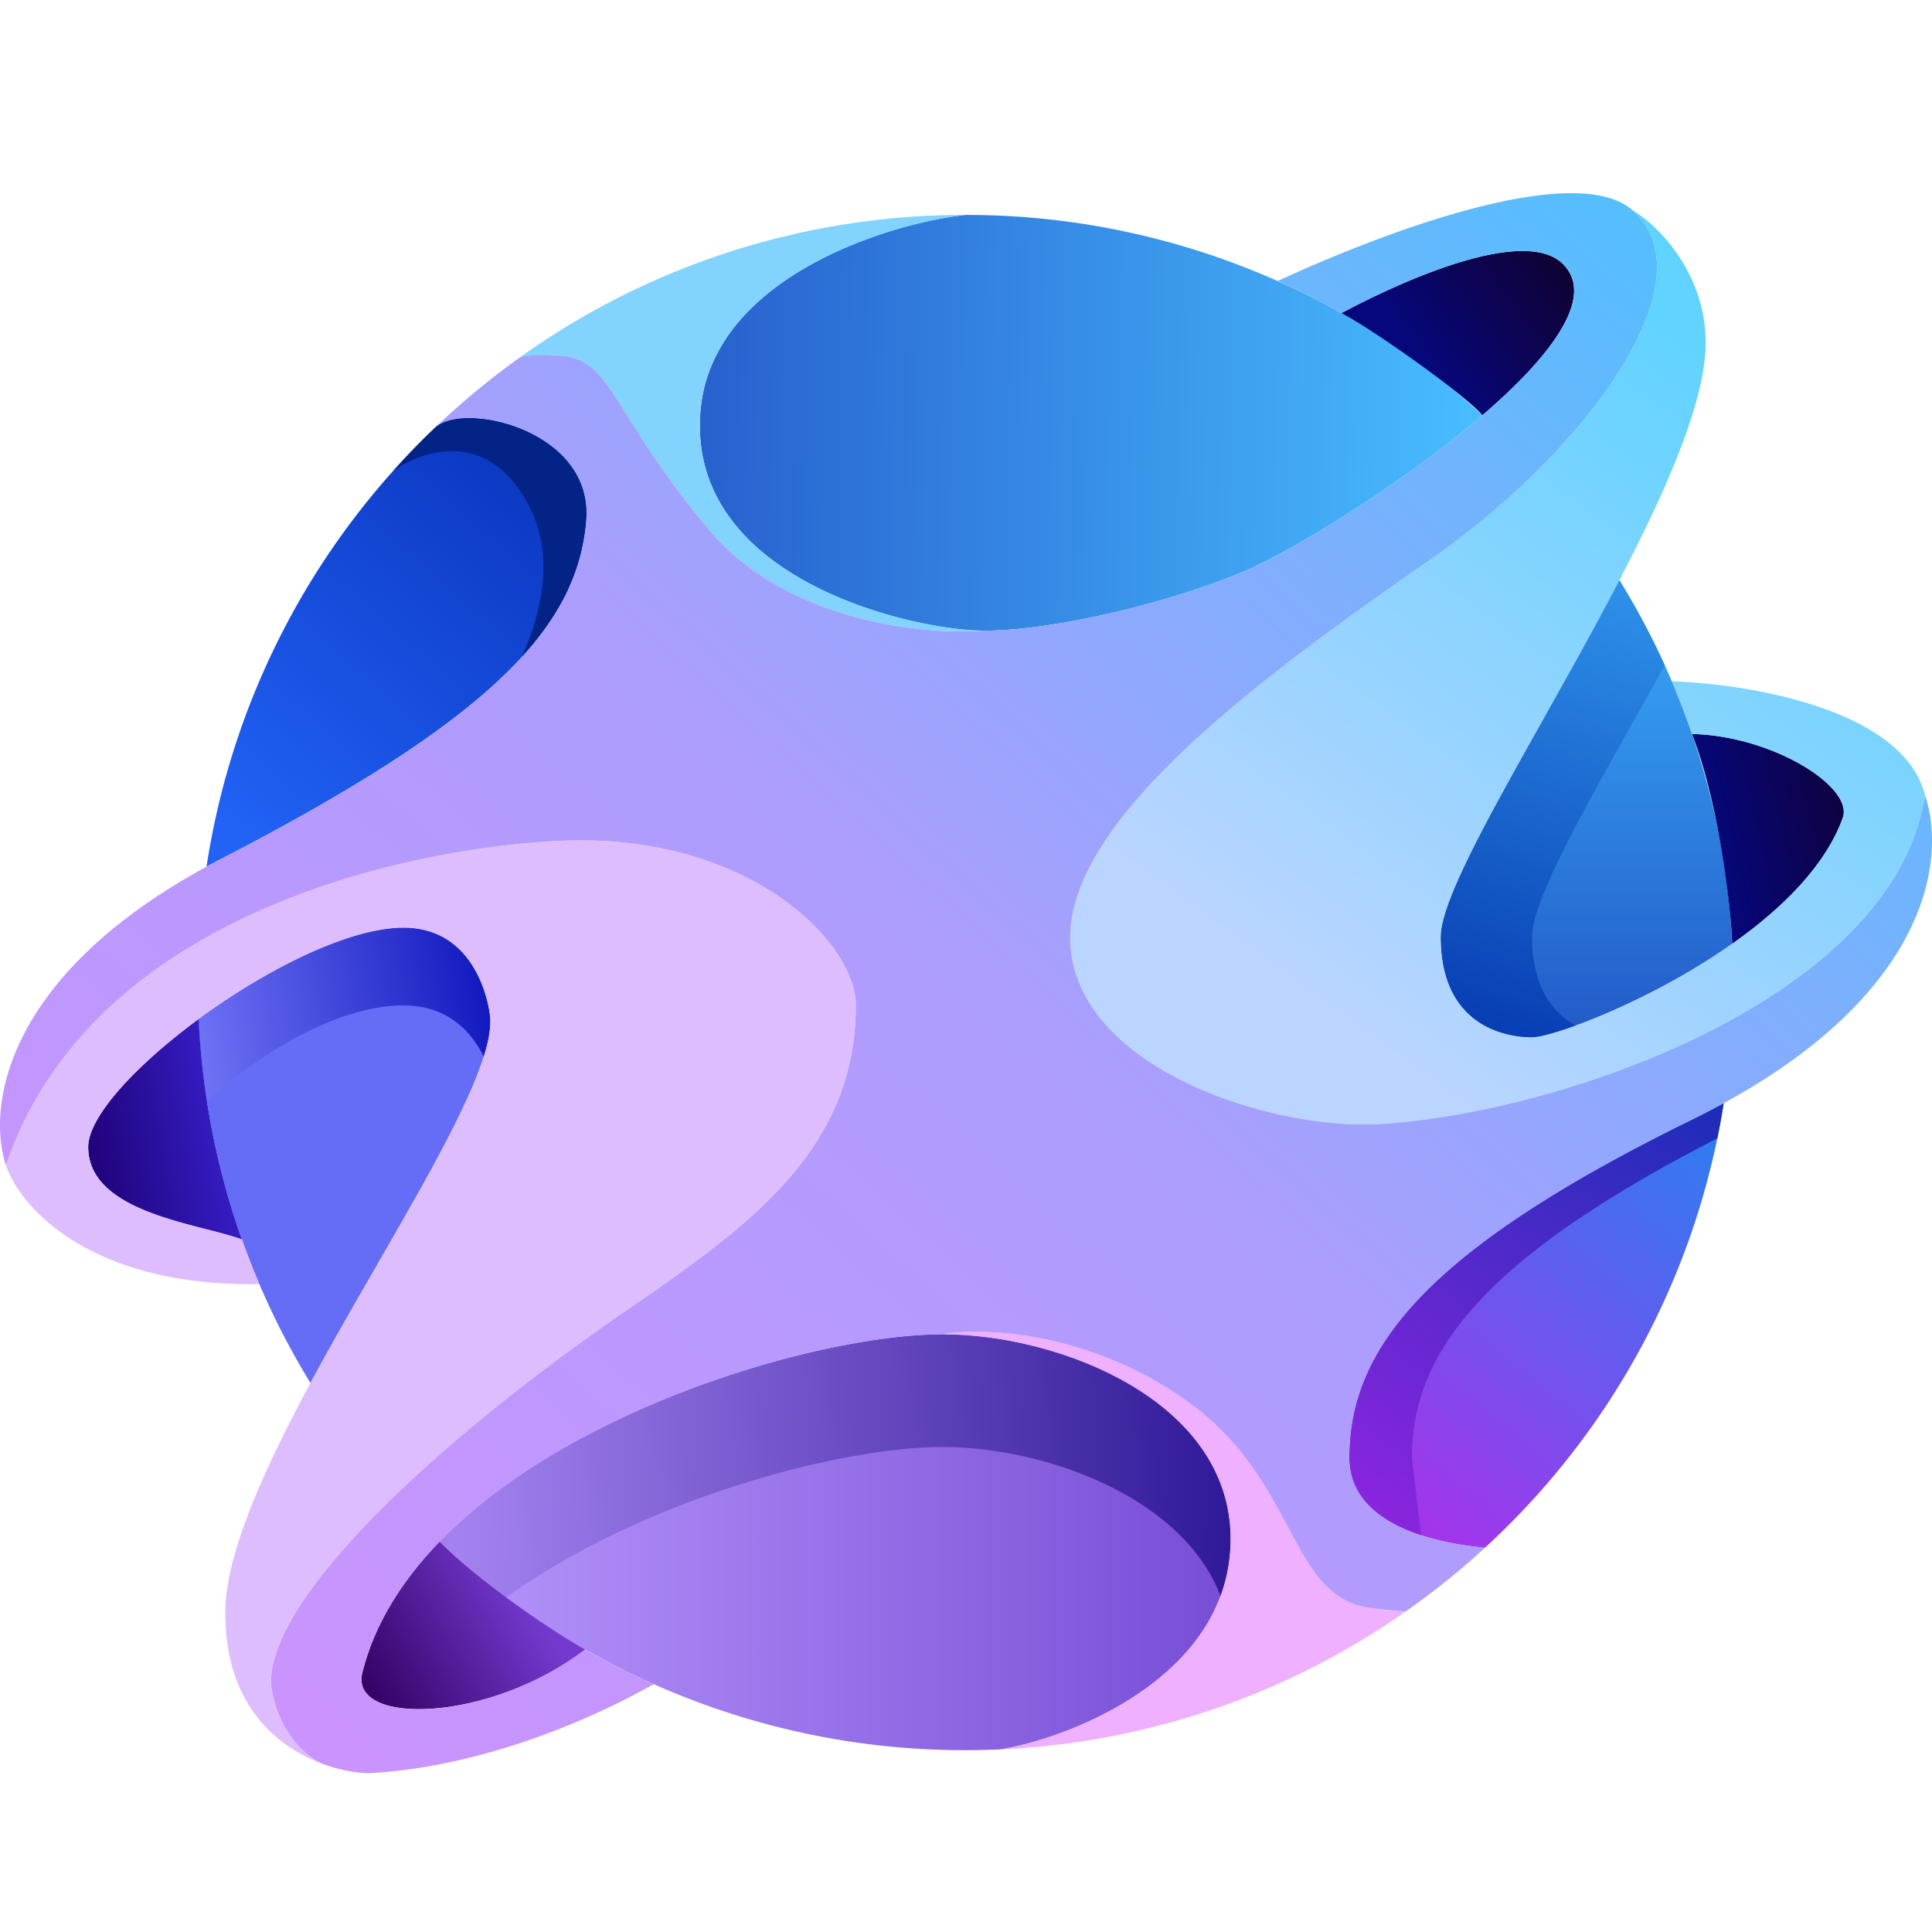
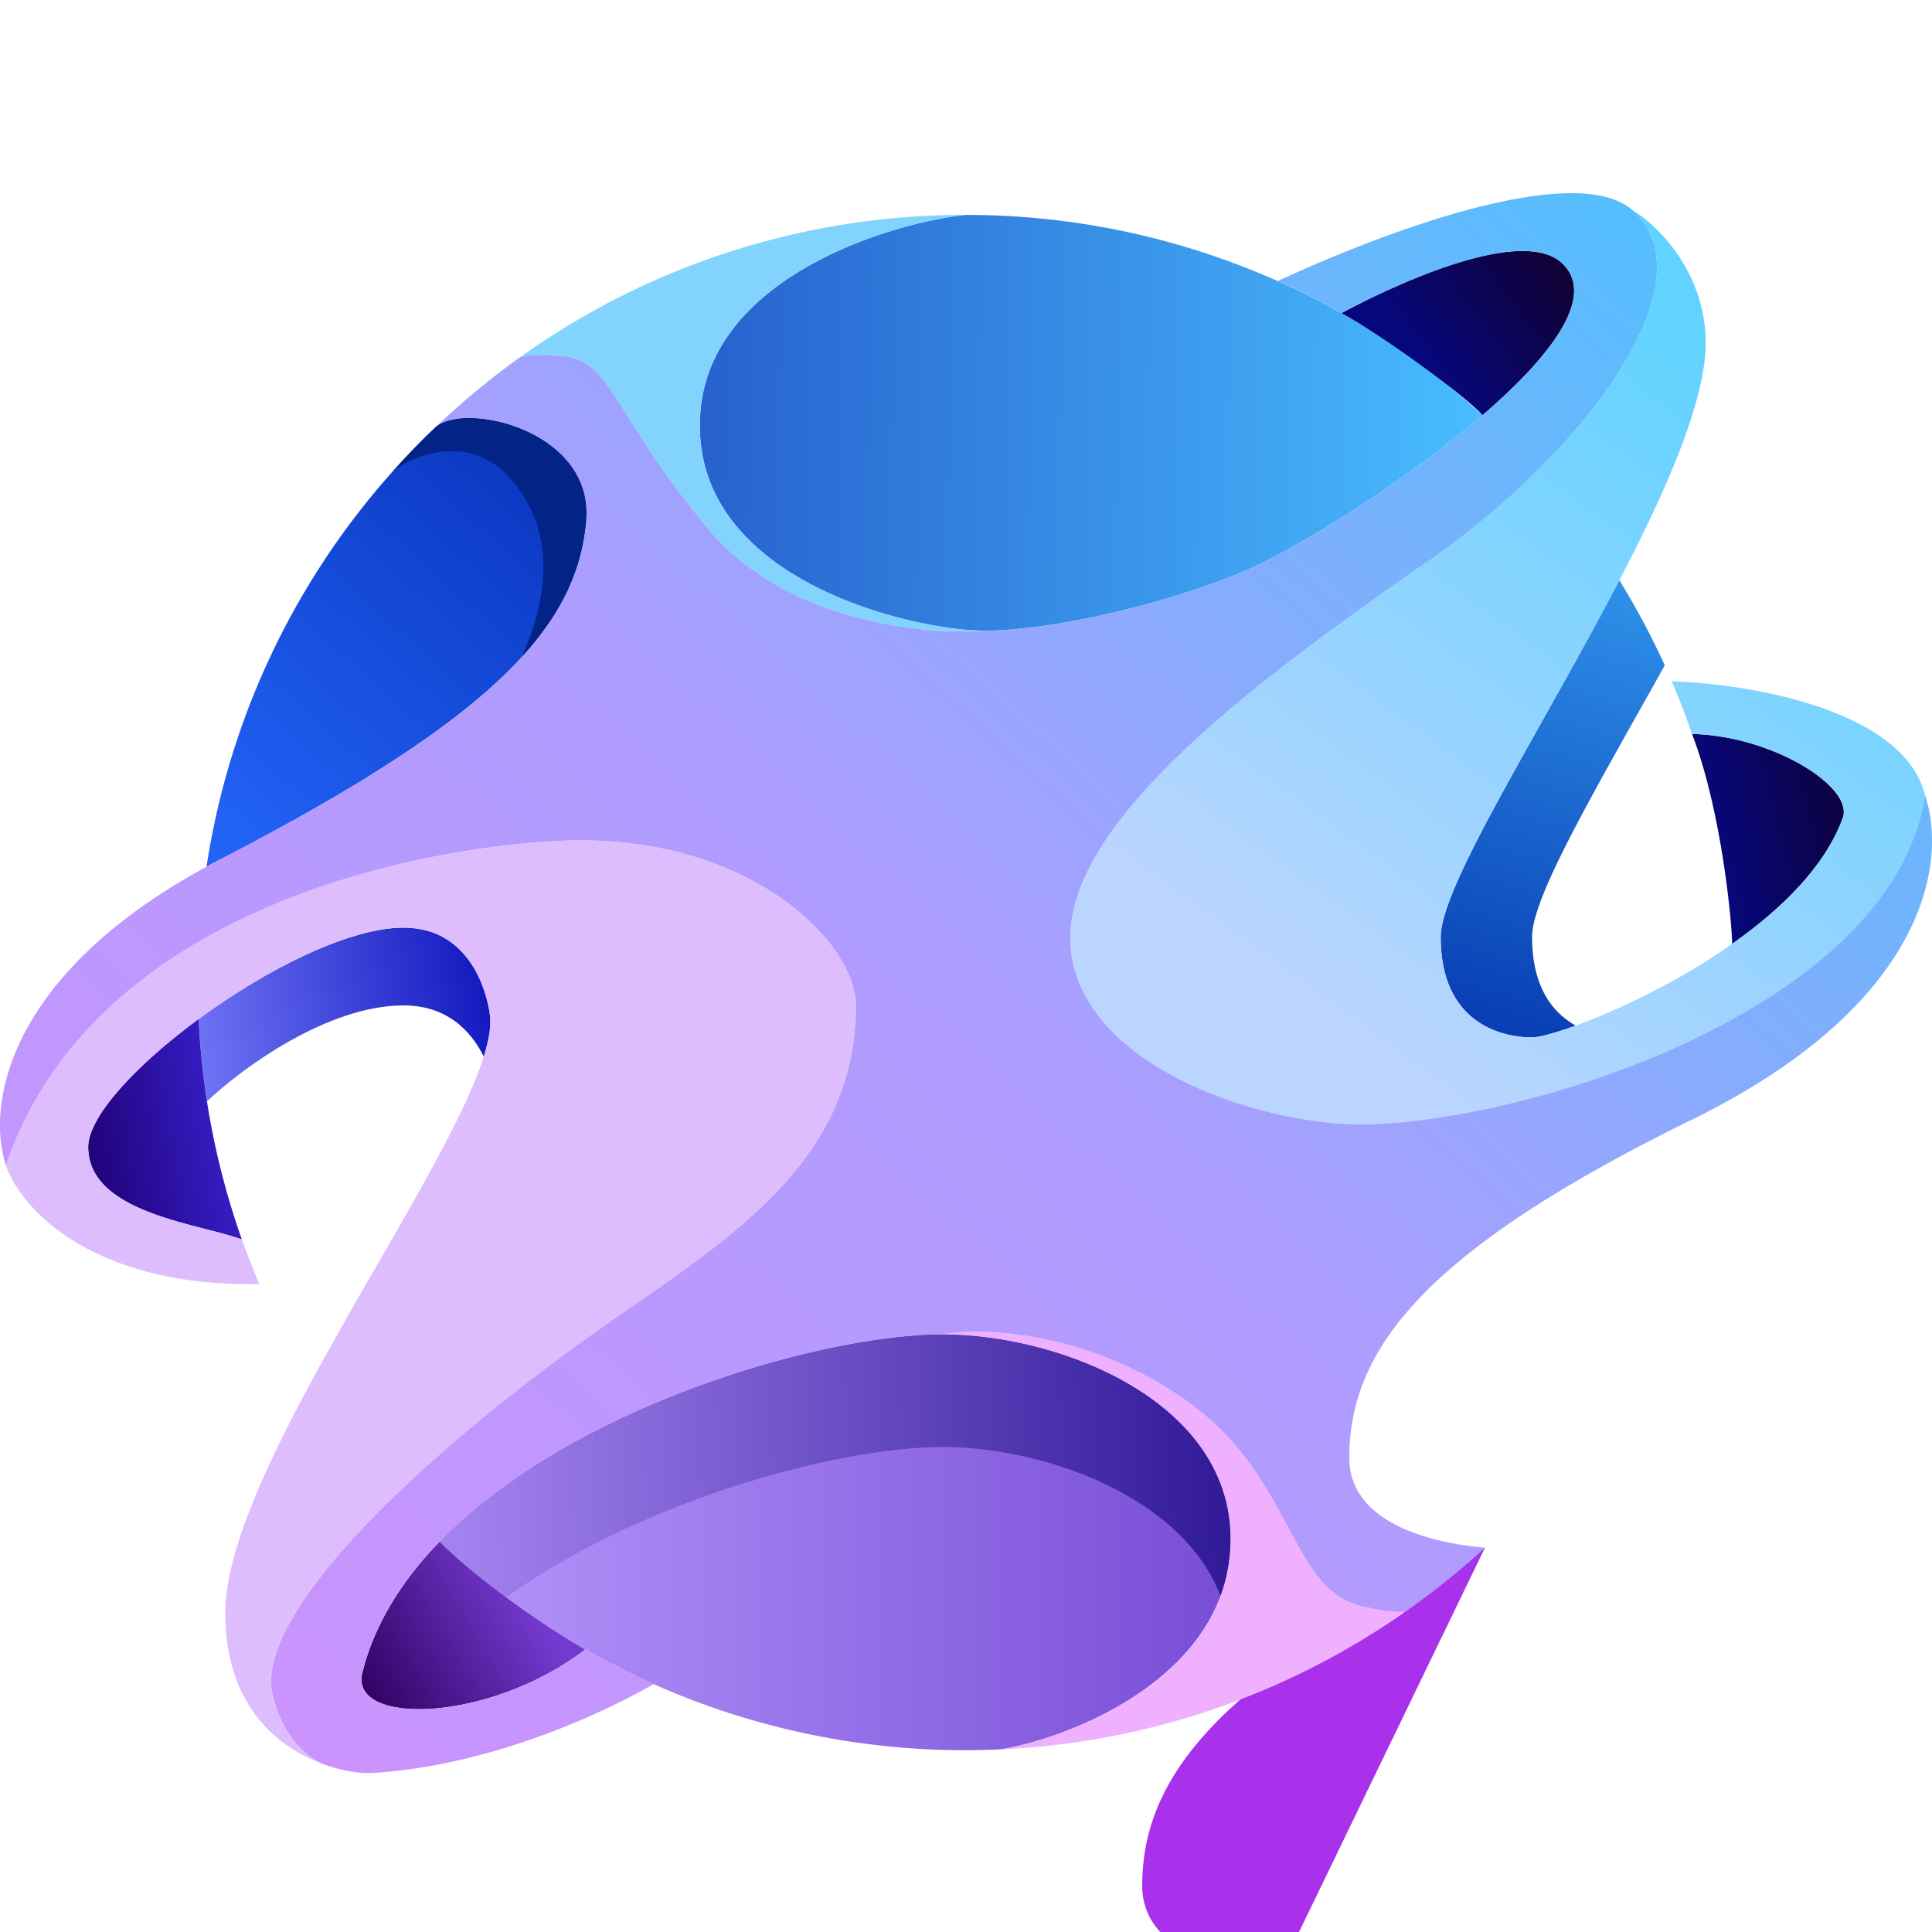
<svg xmlns="http://www.w3.org/2000/svg" width="20" height="20" fill="none">
-   <path fill="#656CF5" d="M2.504 12.831a7.916 7.916 0 0 1-.447-2.283c.695-.51 1.554-.945 2.12-.945.757 0 .892.805.899.947.021.473-.545 1.457-1.17 2.54v.002c-.232.402-.472.817-.692 1.225a7.925 7.925 0 0 1-.71-1.486Z" />
  <path fill="url(#a)" fill-rule="evenodd" d="M2.057 10.548c.014.289.042.573.086.853.347-.331 1.24-.993 2.034-.993.432 0 .688.242.831.53.048-.152.072-.283.068-.389-.007-.141-.142-.946-.9-.946-.565 0-1.424.435-2.119.945Z" clip-rule="evenodd" />
  <path fill="url(#b)" d="M2.285 8.894c2.838-1.466 3.69-2.412 3.784-3.5.081-.939-1.263-1.244-1.561-.971a7.928 7.928 0 0 0-2.37 4.549l.031-.017.045-.024.07-.037Z" />
  <path fill="#032387" fill-rule="evenodd" d="M4.068 4.878c.14-.158.287-.31.44-.455.298-.273 1.643.032 1.561.97-.042.48-.23.93-.668 1.41.214-.475.334-1.051.086-1.547-.416-.832-1.12-.599-1.42-.378Z" clip-rule="evenodd" />
  <path fill="url(#c)" d="M13.886 3.24a7.972 7.972 0 0 1 1.461 1.058c-.83.714-1.978 1.41-2.467 1.616-.8.337-1.987.615-2.696.615-.71 0-3.075-.52-2.933-2.27.114-1.4 1.987-1.956 2.744-2.034a7.918 7.918 0 0 1 3.891 1.016Z" />
-   <path fill="url(#d)" d="M17.516 7.598c.234.687.378 1.416.415 2.173-.85.6-1.864.968-2.07.968-.096 0-.947 0-.947-1.04 0-.363.495-1.245 1.065-2.26v-.002c.26-.462.534-.951.785-1.431a7.904 7.904 0 0 1 .752 1.592Z" />
  <path fill="url(#e)" fill-rule="evenodd" d="M17.233 6.887a7.917 7.917 0 0 0-.47-.881c-.25.48-.524.97-.783 1.43l-.001.003c-.57 1.015-1.065 1.897-1.065 2.26 0 1.04.851 1.04.946 1.04.07 0 .233-.043.452-.122-.23-.128-.452-.388-.452-.919 0-.362.495-1.244 1.065-2.26.101-.18.205-.364.308-.55Z" clip-rule="evenodd" />
-   <path fill="url(#f)" d="M15.372 16.022a7.932 7.932 0 0 0 2.472-4.602 8.172 8.172 0 0 1-.328.17c-2.744 1.345-3.548 2.364-3.548 3.5 0 .671.834.881 1.404.932Z" />
-   <path fill="url(#g)" d="M17.516 11.59c.114-.056.223-.112.328-.17a7.9 7.9 0 0 1-.066.364c-2.434 1.25-3.162 2.225-3.162 3.306l.095.803c-.398-.13-.743-.371-.743-.803 0-1.136.804-2.155 3.548-3.5Z" />
+   <path fill="url(#f)" d="M15.372 16.022c-2.744 1.345-3.548 2.364-3.548 3.5 0 .671.834.881 1.404.932Z" />
  <path fill="url(#h)" d="M6.058 17.076a7.974 7.974 0 0 1-1.508-1.117c1.358-1.4 3.957-2.146 5.209-2.146 1.23 0 3.027.71 2.98 2.176-.045 1.366-1.634 1.994-2.375 2.12a7.92 7.92 0 0 1-4.306-1.034Z" />
  <path fill="url(#i)" fill-rule="evenodd" d="M4.55 15.96c.218.204.448.397.688.577 1.421-1.02 3.457-1.558 4.52-1.558 1.038 0 2.48.505 2.877 1.543.06-.163.097-.34.104-.533.047-1.466-1.75-2.176-2.98-2.176-1.252 0-3.85.745-5.209 2.146Z" clip-rule="evenodd" />
  <path fill="url(#j)" d="M16.191 2.745c-.363-.397-1.549.093-2.305.496.399.213 1.29.86 1.461 1.057.695-.598 1.168-1.208.844-1.553Z" />
  <path fill="url(#k)" d="M19.076 8.468c.118-.322-.73-.852-1.56-.87.316.823.416 2.005.415 2.173.512-.36.965-.805 1.145-1.303Z" />
  <path fill="url(#l)" d="M3.751 17.314c-.14.556 1.314.521 2.307-.238-.452-.259-1.092-.709-1.508-1.117-.387.4-.673.851-.799 1.355Z" />
  <path fill="url(#m)" d="M2.504 12.831a7.916 7.916 0 0 1-.447-2.283c-.642.472-1.144 1.008-1.144 1.326 0 .538.71.72 1.232.854.139.036.264.068.36.103Z" />
  <path fill="#DEBDFF" d="M8.86 10.408c0-.663-1.136-1.798-3.075-1.703-.877.043-2.428.287-3.726 1.042-.875.509-1.636 1.25-1.997 2.316.14.424.863 1.26 2.623 1.23a7.86 7.86 0 0 1-.18-.462 4.209 4.209 0 0 0-.36-.103c-.522-.133-1.232-.316-1.232-.854 0-.318.502-.854 1.144-1.326.695-.51 1.554-.945 2.12-.945.757 0 .892.805.898.947.022.473-.545 1.457-1.168 2.54a50.84 50.84 0 0 0-.693 1.227c-.489.907-.882 1.778-.882 2.382 0 .96.545 1.387.998 1.557-.418-.213-.525-.705-.525-.848 0-.488.515-1.184 1.281-1.923.646-.623 1.47-1.277 2.314-1.86l.106-.074c1.203-.832 2.354-1.627 2.354-3.143Z" />
  <path fill="#EEB0FF" d="M12.738 15.99c-.044 1.365-1.633 1.993-2.374 2.12.087-.005.174-.01.26-.017a7.903 7.903 0 0 0 3.928-1.411 2.283 2.283 0 0 1-.537-.078c-.317-.113-.482-.421-.682-.795-.218-.407-.478-.892-1.02-1.286-1.004-.73-2.113-.789-2.555-.71 1.23 0 3.028.71 2.98 2.176Z" />
  <path fill="url(#n)" d="M14.772 5.82c-1.703 1.182-3.784 2.696-3.69 3.973.095 1.277 2.082 1.9 3.17 1.844.997-.05 2.478-.42 3.68-1.084 1.023-.565 1.844-1.343 1.996-2.321-.22-.881-1.795-1.151-2.623-1.18.077.178.147.36.21.546.832.018 1.679.548 1.561.87-.18.498-.633.942-1.145 1.303-.85.6-1.864.968-2.07.968-.096 0-.947 0-.947-1.04 0-.363.495-1.245 1.065-2.26.26-.462.534-.952.785-1.433.494-.948.893-1.861.893-2.457 0-.719-.488-1.214-.756-1.372.607.536.055 1.665-.985 2.694a8.65 8.65 0 0 1-1.144.948Z" />
  <path fill="#83D3FF" d="M7.251 4.259c.114-1.4 1.987-1.956 2.744-2.034a7.91 7.91 0 0 0-4.607 1.47c.19-.025.363-.03.492-.004.265.053.381.24.607.601.177.284.422.676.859 1.196.794.946 2.223 1.088 2.838 1.04-.71.001-3.075-.52-2.933-2.27Z" />
  <path fill="url(#o)" d="M6.069 5.394c-.095 1.088-.946 2.034-3.784 3.5l-.147.078C.05 10.107-.139 11.462.062 12.063c.362-1.067 1.122-1.807 1.998-2.316 1.298-.755 2.848-1 3.725-1.042 1.94-.095 3.075 1.04 3.075 1.703 0 1.516-1.15 2.31-2.354 3.143l-.106.073c-.844.584-1.668 1.238-2.314 1.861-.766.74-1.28 1.436-1.28 1.923 0 .143.107.635.524.848.216.081.411.104.516.098.98-.054 2.068-.439 2.922-.92a7.911 7.911 0 0 1-.71-.358c-.993.76-2.446.794-2.307.238.126-.504.412-.956.799-1.355 1.358-1.4 3.957-2.146 5.208-2.146.442-.079 1.55-.02 2.555.71.542.394.802.879 1.02 1.286.2.374.365.682.682.795.102.037.3.064.537.078.288-.202.562-.422.82-.66-.57-.05-1.404-.26-1.404-.932 0-1.136.804-2.155 3.548-3.5.114-.056.223-.112.328-.17 2.105-1.15 2.31-2.512 2.084-3.188-.152.978-.973 1.756-1.996 2.32-1.202.665-2.683 1.034-3.68 1.085-1.088.056-3.075-.567-3.17-1.844-.094-1.277 1.987-2.791 3.69-3.974.418-.29.807-.613 1.144-.948 1.04-1.03 1.592-2.158.985-2.694-.58-.512-2.514.195-3.674.732.226.1.445.212.66.332.755-.403 1.94-.893 2.304-.496.324.345-.149.955-.844 1.553-.83.714-1.977 1.41-2.467 1.616-.8.337-1.986.615-2.696.615-.615.047-2.043-.095-2.838-1.04-.437-.52-.681-.913-.859-1.197-.226-.361-.342-.548-.607-.601a1.585 1.585 0 0 0-.492.004c-.31.222-.605.465-.88.728.298-.273 1.643.032 1.56.97Z" />
  <defs>
    <linearGradient id="h" x1="12.771" x2="4.73" y1="15.942" y2="15.942" gradientUnits="userSpaceOnUse">
      <stop stop-color="#774DD6" />
      <stop offset="1" stop-color="#B594FA" />
    </linearGradient>
    <linearGradient id="a" x1="5.061" x2="2.081" y1="10.455" y2="10.928" gradientUnits="userSpaceOnUse">
      <stop stop-color="#121ABF" />
      <stop offset="1" stop-color="#6E72F5" />
    </linearGradient>
    <linearGradient id="c" x1="15.325" x2="6.906" y1="4.211" y2="4.069" gradientUnits="userSpaceOnUse">
      <stop stop-color="#48BDFF" />
      <stop offset="1" stop-color="#265DCC" />
    </linearGradient>
    <linearGradient id="d" x1="16.423" x2="16.423" y1="6.006" y2="10.739" gradientUnits="userSpaceOnUse">
      <stop stop-color="#39ABF8" />
      <stop offset="1" stop-color="#225AC8" />
    </linearGradient>
    <linearGradient id="e" x1="16.933" x2="15.514" y1="6.009" y2="10.597" gradientUnits="userSpaceOnUse">
      <stop stop-color="#2F92EA" />
      <stop offset="1" stop-color="#083FB4" />
    </linearGradient>
    <linearGradient id="f" x1="17.88" x2="14.285" y1="11.401" y2="15.753" gradientUnits="userSpaceOnUse">
      <stop stop-color="#2781F1" />
      <stop offset="1" stop-color="#A931EB" />
    </linearGradient>
    <linearGradient id="g" x1="17.549" x2="14.238" y1="11.495" y2="15.847" gradientUnits="userSpaceOnUse">
      <stop stop-color="#202CB9" />
      <stop offset="1" stop-color="#8C25DF" />
    </linearGradient>
    <linearGradient id="b" x1="5.676" x2="2.176" y1="4.637" y2="8.563" gradientUnits="userSpaceOnUse">
      <stop stop-color="#0A35BF" />
      <stop offset="1" stop-color="#2263F6" />
    </linearGradient>
    <linearGradient id="i" x1="12.771" x2="4.778" y1="15.942" y2="16.178" gradientUnits="userSpaceOnUse">
      <stop stop-color="#301997" />
      <stop offset="1" stop-color="#A382EF" />
    </linearGradient>
    <linearGradient id="j" x1="16.271" x2="14.71" y1="2.603" y2="3.785" gradientUnits="userSpaceOnUse">
      <stop stop-color="#11012D" />
      <stop offset="1" stop-color="#06077D" />
    </linearGradient>
    <linearGradient id="k" x1="19.109" x2="17.501" y1="8.279" y2="8.657" gradientUnits="userSpaceOnUse">
      <stop stop-color="#0E0240" />
      <stop offset="1" stop-color="#050882" />
    </linearGradient>
    <linearGradient id="l" x1="5.487" x2="3.784" y1="16.557" y2="17.55" gradientUnits="userSpaceOnUse">
      <stop stop-color="#743AD0" />
      <stop offset="1" stop-color="#320163" />
    </linearGradient>
    <linearGradient id="m" x1="2.46" x2=".946" y1="11.685" y2="11.969" gradientUnits="userSpaceOnUse">
      <stop stop-color="#3720CC" />
      <stop offset="1" stop-color="#21037B" />
    </linearGradient>
    <linearGradient id="n" x1="18.352" x2="13.717" y1="4.022" y2="10.408" gradientUnits="userSpaceOnUse">
      <stop stop-color="#60D3FF" />
      <stop offset="1" stop-color="#BAD5FF" />
    </linearGradient>
    <linearGradient id="o" x1="16.886" x2="2.885" y1="2.414" y2="17.881" gradientUnits="userSpaceOnUse">
      <stop stop-color="#56BEFD" />
      <stop offset=".495" stop-color="#AD9DFE" />
      <stop offset="1" stop-color="#CB93FE" />
    </linearGradient>
  </defs>
</svg>